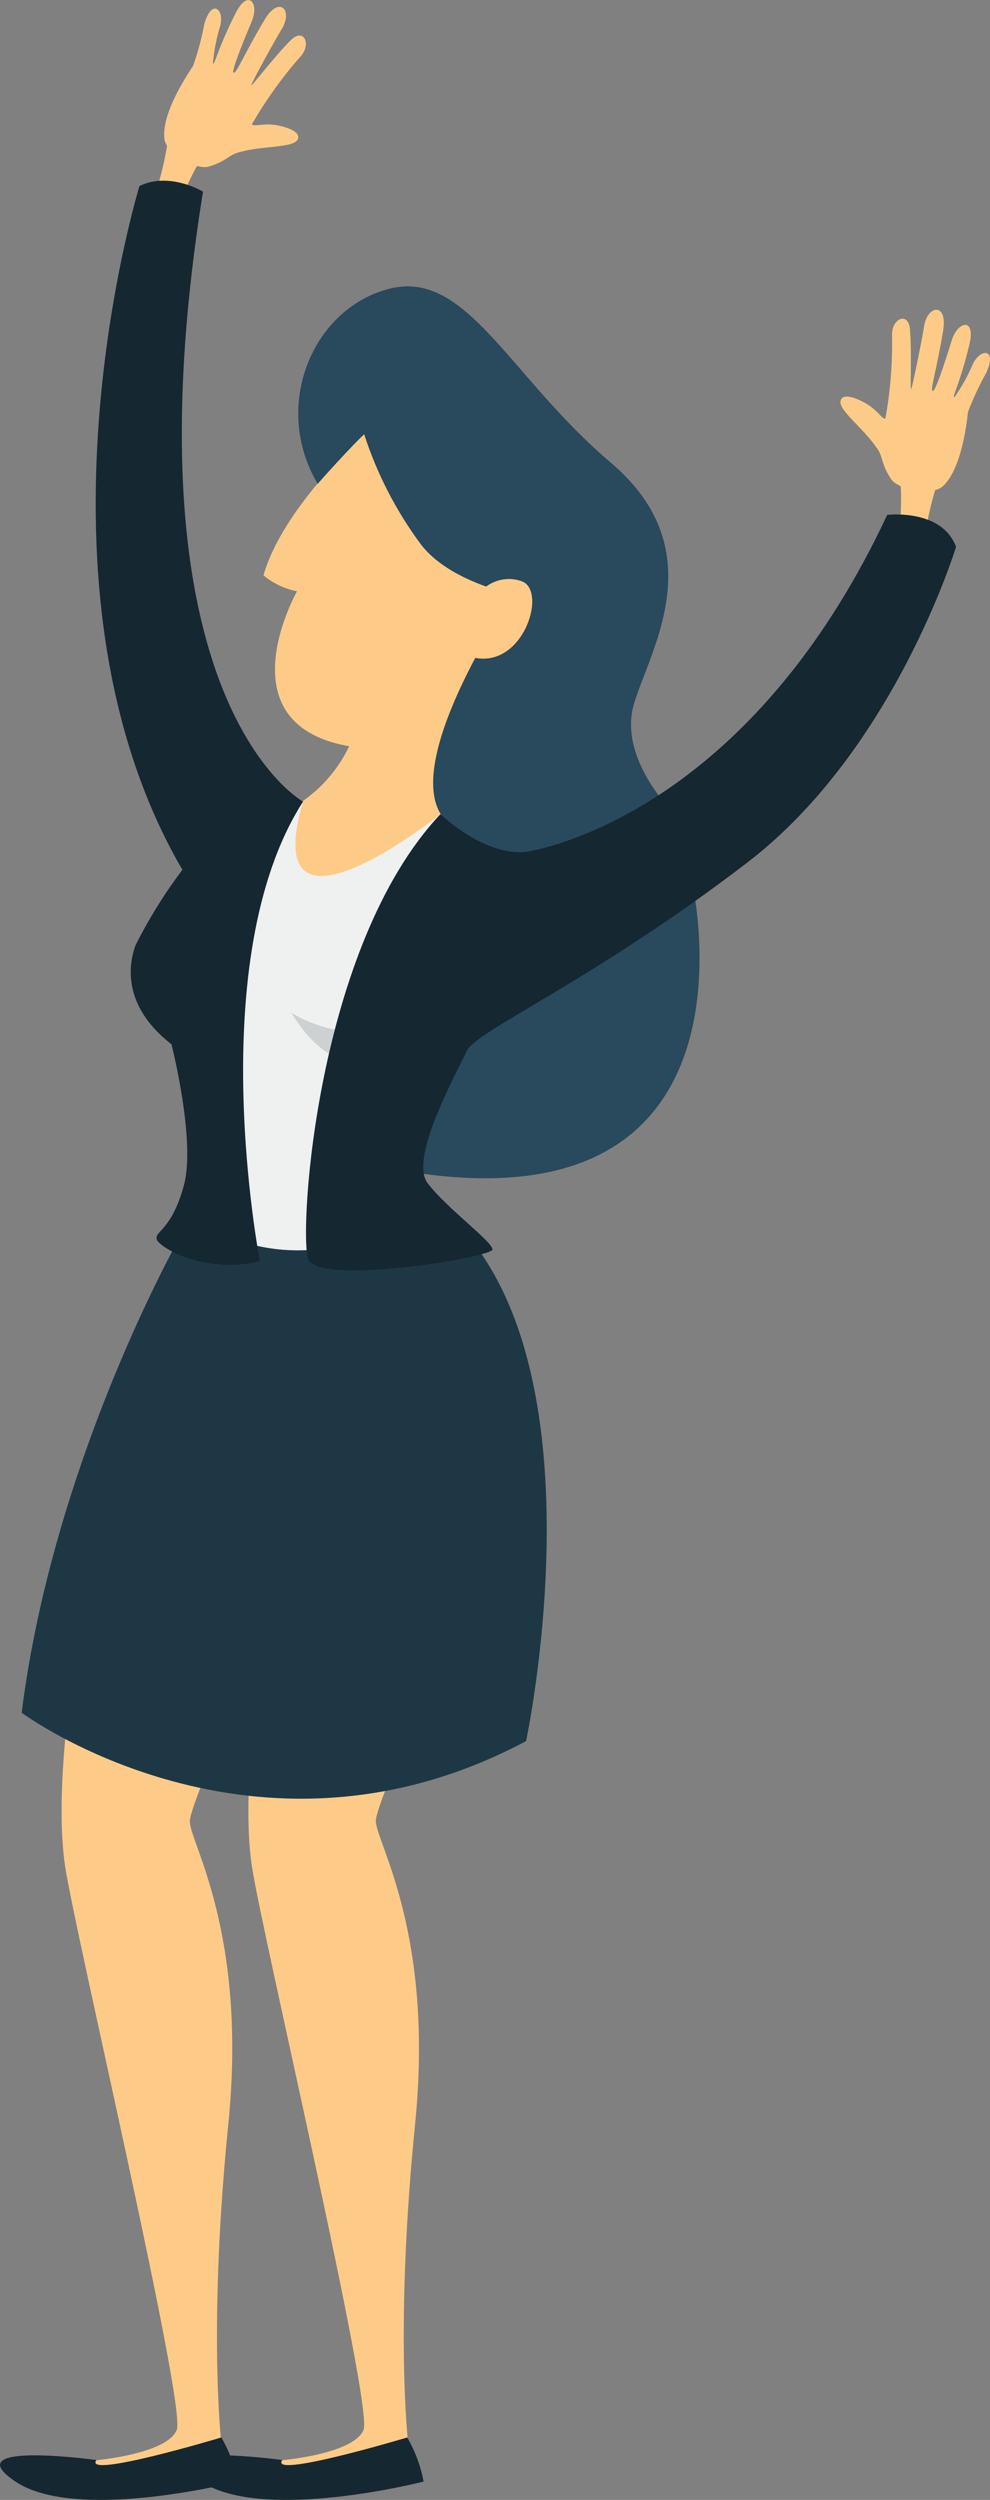
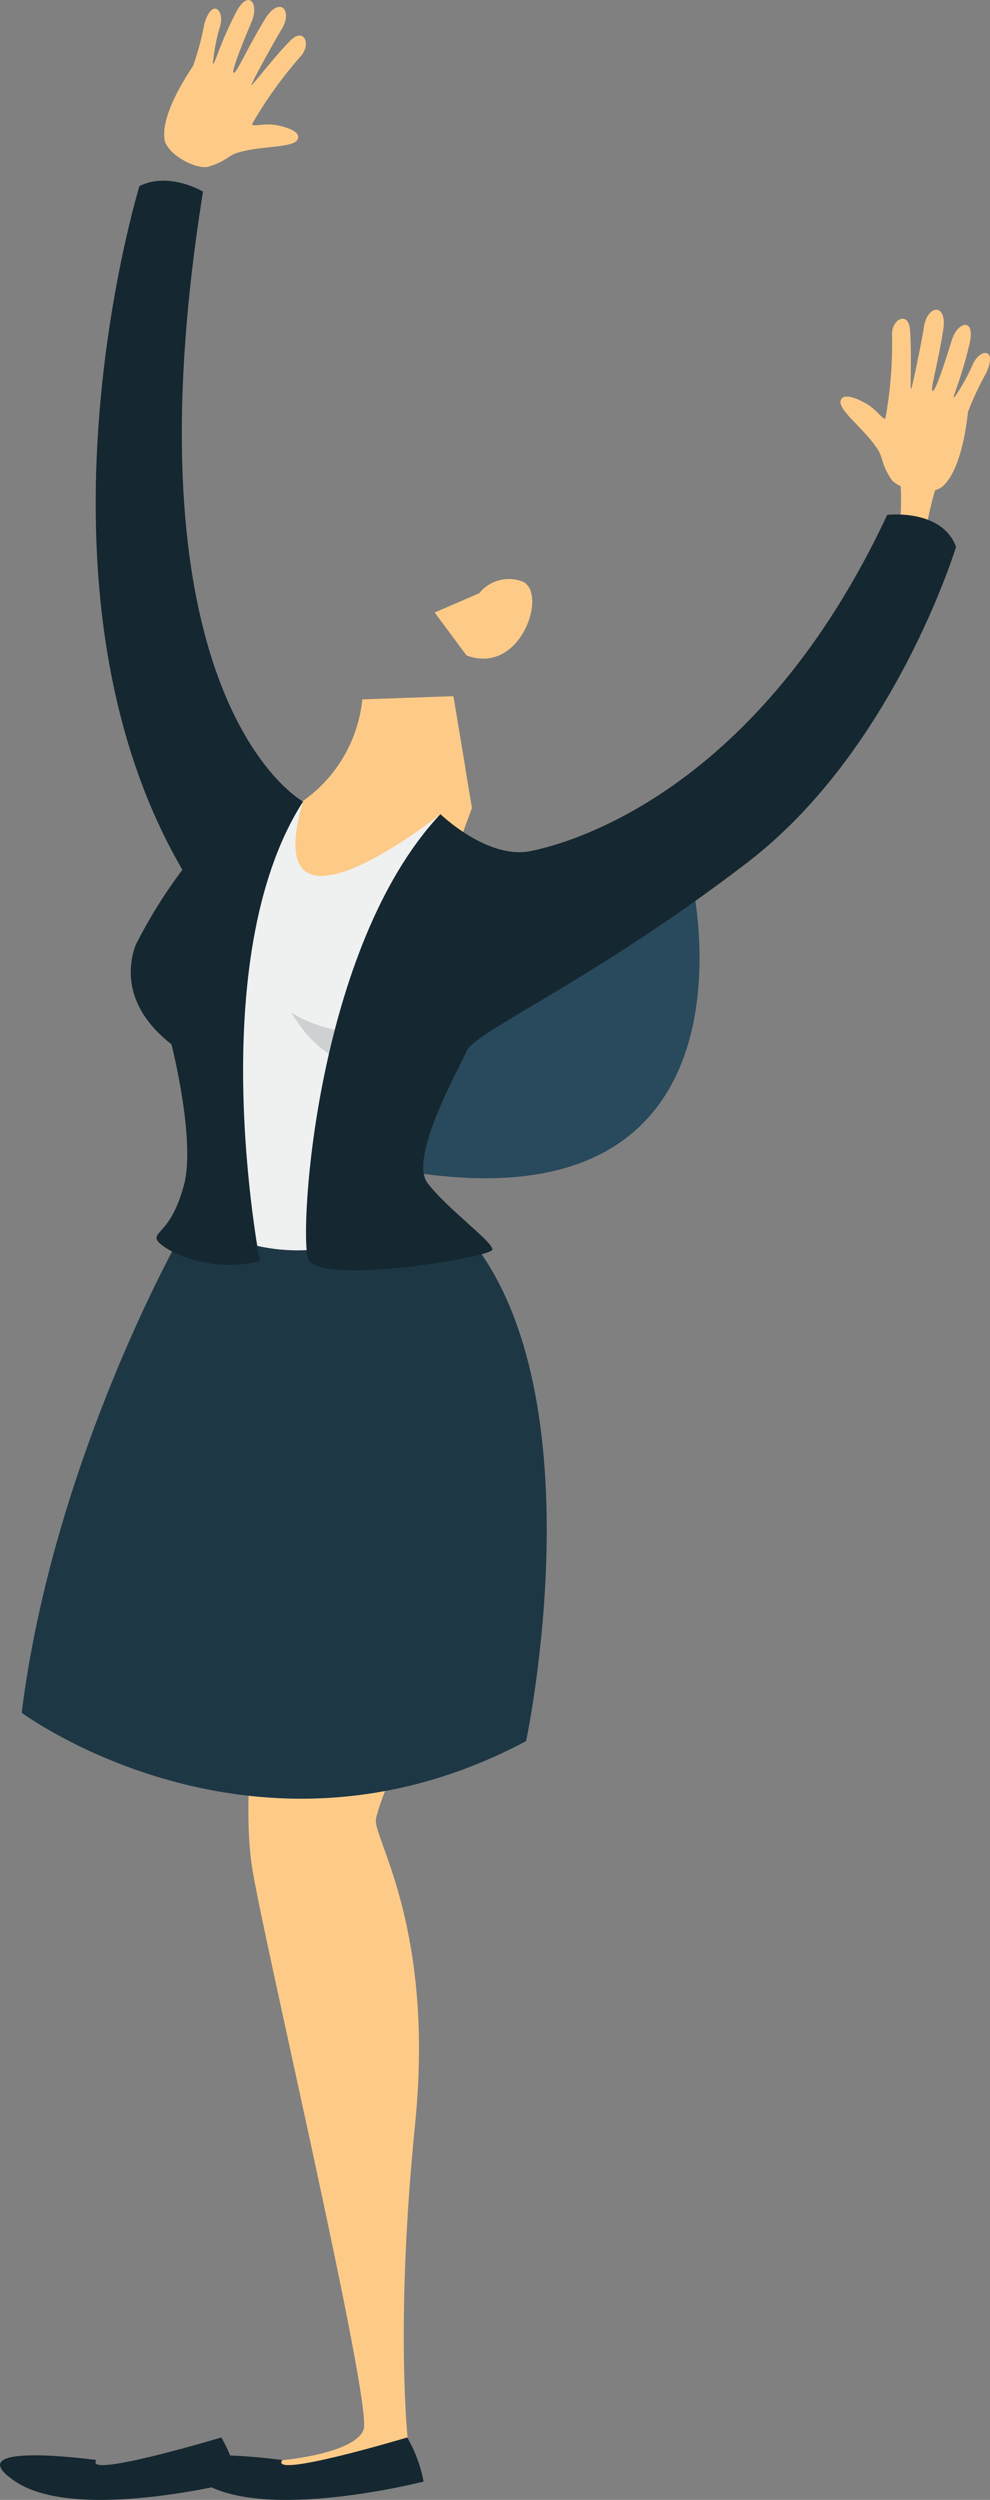
<svg xmlns="http://www.w3.org/2000/svg" viewBox="0 0 65.3 164.89">
  <rect x="0" y="0" width="65.3" height="164.89" fill="#808080" stroke="none" />
  <defs>
    <style>
      .cls-1 {
        fill: #fdcb87;
      }

      .cls-2 {
        fill: #eff0f0;
      }

      .cls-3 {
        fill: #ced1d2;
      }

      .cls-4 {
        fill: #152730;
      }

      .cls-5 {
        fill: #1d3745;
      }

      .cls-6 {
        fill: #29495c;
      }
    </style>
  </defs>
  <g id="art" />
  <g id="object" />
  <g id="background" />
  <g id="people">
    <g id="woman_cheer">
      <path class="cls-1" d="M16.94,111.97s-1,6.68-.32,11.16,8,35.55,7.36,37.14-5.36,2-5.36,2c-1.37,1.34,8.63,1.27,8.4-.26s-.91-9.26,.36-21.91-2.59-18.58-2.59-20,6.52-15.5,6.52-15.5c.67-1.3,1.28-2.64,1.81-4,0-.32-15.77,8.87-15.77,8.87l-.41,2.5Z" />
-       <path class="cls-1" d="M4.62,111.97s-1,6.68-.32,11.16,8,35.55,7.36,37.14-5.3,2-5.3,2c-1.36,1.34,8.57,1.27,8.34-.26s-.91-9.26,.36-21.91-2.54-18.55-2.54-19.97,6.52-15.5,6.52-15.5c.67-1.3,1.28-2.64,1.81-4,0-.32-15.77,8.87-15.77,8.87l-.46,2.47Z" />
      <path class="cls-5" d="M11.94,81.46S3.52,96.24,1.43,112.97c0,0,15.38,11.4,33.27,1.87,0,0,4.85-22.7-3.75-33.21l-8.9,.46-2.37-2-4.44,.51-3.3,.86Z" />
      <path class="cls-6" d="M45.52,57.66c.12,.1,5.56,23.22-18.12,19.69l-2.29-5.77s3.13-5.19,3.38-5.56,4.11-3.31,4.72-3.95,12.31-4.41,12.31-4.41Z" />
-       <path class="cls-1" d="M13.73,9.93c-.71,.52-2,3.71-2,3.71h-1.79c.62-1.65,1.04-3.37,1.23-5.12l2.06-.1,.5,1.51Z" />
      <path class="cls-1" d="M58.77,31.59c-.73-1.13-.46-1.42-1-2.13-.82-1.2-2.45-2.4-2.33-3s1.09-.18,1.66,.14c.79,.45,1.1,1.09,1.3,1,.33-1.79,.47-3.61,.44-5.43-.08-1.14,1.08-1.68,1.18-.44,.13,1.53,0,3.89,.07,3.93s.79-3.62,.84-4c.17-1.55,1.59-1.77,1.28,.13-.41,2.56-.9,4-.68,4s1.12-2.93,1.24-3.32c.39-1.3,1.59-1.55,1.18,.21-.61,2.58-1.18,3.54-1,3.53,.5-.71,.91-1.46,1.25-2.26,.52-1,1.59-.95,.85,.65-.46,.82-.86,1.68-1.2,2.56-.05,.39-.36,3.75-1.68,4.93-.82,.68-2.97,.17-3.4-.5Z" />
      <path class="cls-1" d="M59.23,31.13c.4,.78,.09,4.2,.09,4.2l1.6,.81c.18-1.75,.59-3.48,1.2-5.13l-1.79-1-1.1,1.12Z" />
      <path class="cls-1" d="M23.9,46.13c-.3,2.94-1.96,5.56-4.5,7.08-4.28,2.54,2,5.55,2,5.55l7.3,1.15,2.43-6.62-1.24-7.37-5.99,.21Z" />
      <path class="cls-1" d="M30.71,50.74l-.79-4.75h-.91l-4.05,.6-1.15,.26c-.19,1.05-.56,2.07-1.09,3,2.5,1.14,5.3,1.45,7.99,.89Z" />
-       <path class="cls-1" d="M25.01,27.75s-6.23,5.27-7.63,10.2c.64,.53,1.4,.89,2.21,1.05,0,0-7.3,12.9,10.83,10l6.55-5.86s4.37-5.11,3-7.81c-1.03-1.84-2.23-3.58-3.58-5.2l-8.43-2.64-2.95,.26Z" />
-       <path class="cls-6" d="M24.02,28.64c.84,2.6,2.1,5.05,3.73,7.25,1.87,2.48,6.1,3.31,6.1,3.31,0,0-7.21,10.57-4.78,14.5s11.8,4.75,11.8,4.75l5.55-2.32-1.9-2.41s-3.84-3.68-2.68-7.38,5.15-10.13-1.56-15.83-9.5-12.75-14.58-11.47-7.8,7.73-4.74,12.88c-.04,0,2.3-2.58,3.06-3.28Z" />
      <path class="cls-2" d="M14.94,81.53c2.54,1.06,5.36,1.23,8,.48,3.94-1.34,.37-6.26,.37-6.26l9.38-16.77-3.63-5.28s-12.14,9.7-9.08-.83l-5.54,4.09-.44,7.94,1.33,9.51-.39,7.12Z" />
      <path class="cls-3" d="M19.21,66.79s4.09,2.71,7.43,.1l-1.38,3s-3.18,1.65-6.05-3.1Z" />
      <path class="cls-4" d="M19.99,52.87s-12-6.54-6.6-40.23c0,0-2.22-1.34-4.19-.37,0,0-8.1,26.34,2.83,45.1-1.18,1.57-2.22,3.24-3.1,5-.38,1.07-1,3.88,2.38,6.51,0,0,1.62,6.35,.82,9.3s-1.9,3-1.8,3.54,3.19,2.35,6.81,1.47c0-.06-3.86-19.85,2.85-30.32Z" />
      <path class="cls-4" d="M58.52,33.96s3.6-.43,4.54,2.11c0,0-4.06,13.37-13.74,20.8-10.09,7.75-17.94,11.13-18.53,12.44s-3.84,7.06-2.59,8.72,4.31,3.88,4.28,4.39-11.56,2.42-12.16,.6,.52-20.59,8.73-29.32c0,0,3.09,3,5.93,2.44s15.08-4.08,23.54-22.18Z" />
      <path class="cls-1" d="M31.61,39.13c.69-.86,1.86-1.17,2.88-.76,1.65,.76-.15,6.21-3.72,4.86l-2.1-2.83,2.94-1.27Z" />
      <path class="cls-4" d="M14.6,160.77c.52,.9,.89,1.89,1.08,2.91,0,0-10.6,2.72-14.66,0s5.34-1.42,5.34-1.42c-.93,1.27,8.24-1.49,8.24-1.49Z" />
      <path class="cls-4" d="M26.86,160.77c.52,.9,.89,1.89,1.08,2.91,0,0-10.6,2.72-14.67,0s5.35-1.42,5.35-1.42c-.94,1.27,8.24-1.49,8.24-1.49Z" />
      <path class="cls-1" d="M10.85,9.19c-.25-1.75,1.68-4.52,1.89-4.85,.31-.89,.56-1.8,.73-2.73,.47-1.7,1.32-1.05,1.07,.05-.26,.82-.42,1.67-.5,2.53,.13,.12,.31-.98,1.51-3.34,.82-1.61,1.58-.64,1.04,.6-.16,.38-1.36,3.2-1.19,3.34s.72-1.27,2.06-3.5c.99-1.65,1.93-.57,1.06,.73-.21,.32-2.02,3.58-1.94,3.6s1.5-1.87,2.59-2.96c.88-.88,1.41,.28,.62,1.1-1.2,1.37-2.26,2.85-3.17,4.43,.09,.2,.74-.09,1.64,.07,.64,.12,1.65,.43,1.36,.96s-2.31,.4-3.72,.79c-.87,.19-.85,.59-2.14,.98-.76,.23-2.73-.76-2.92-1.81Z" />
    </g>
  </g>
</svg>